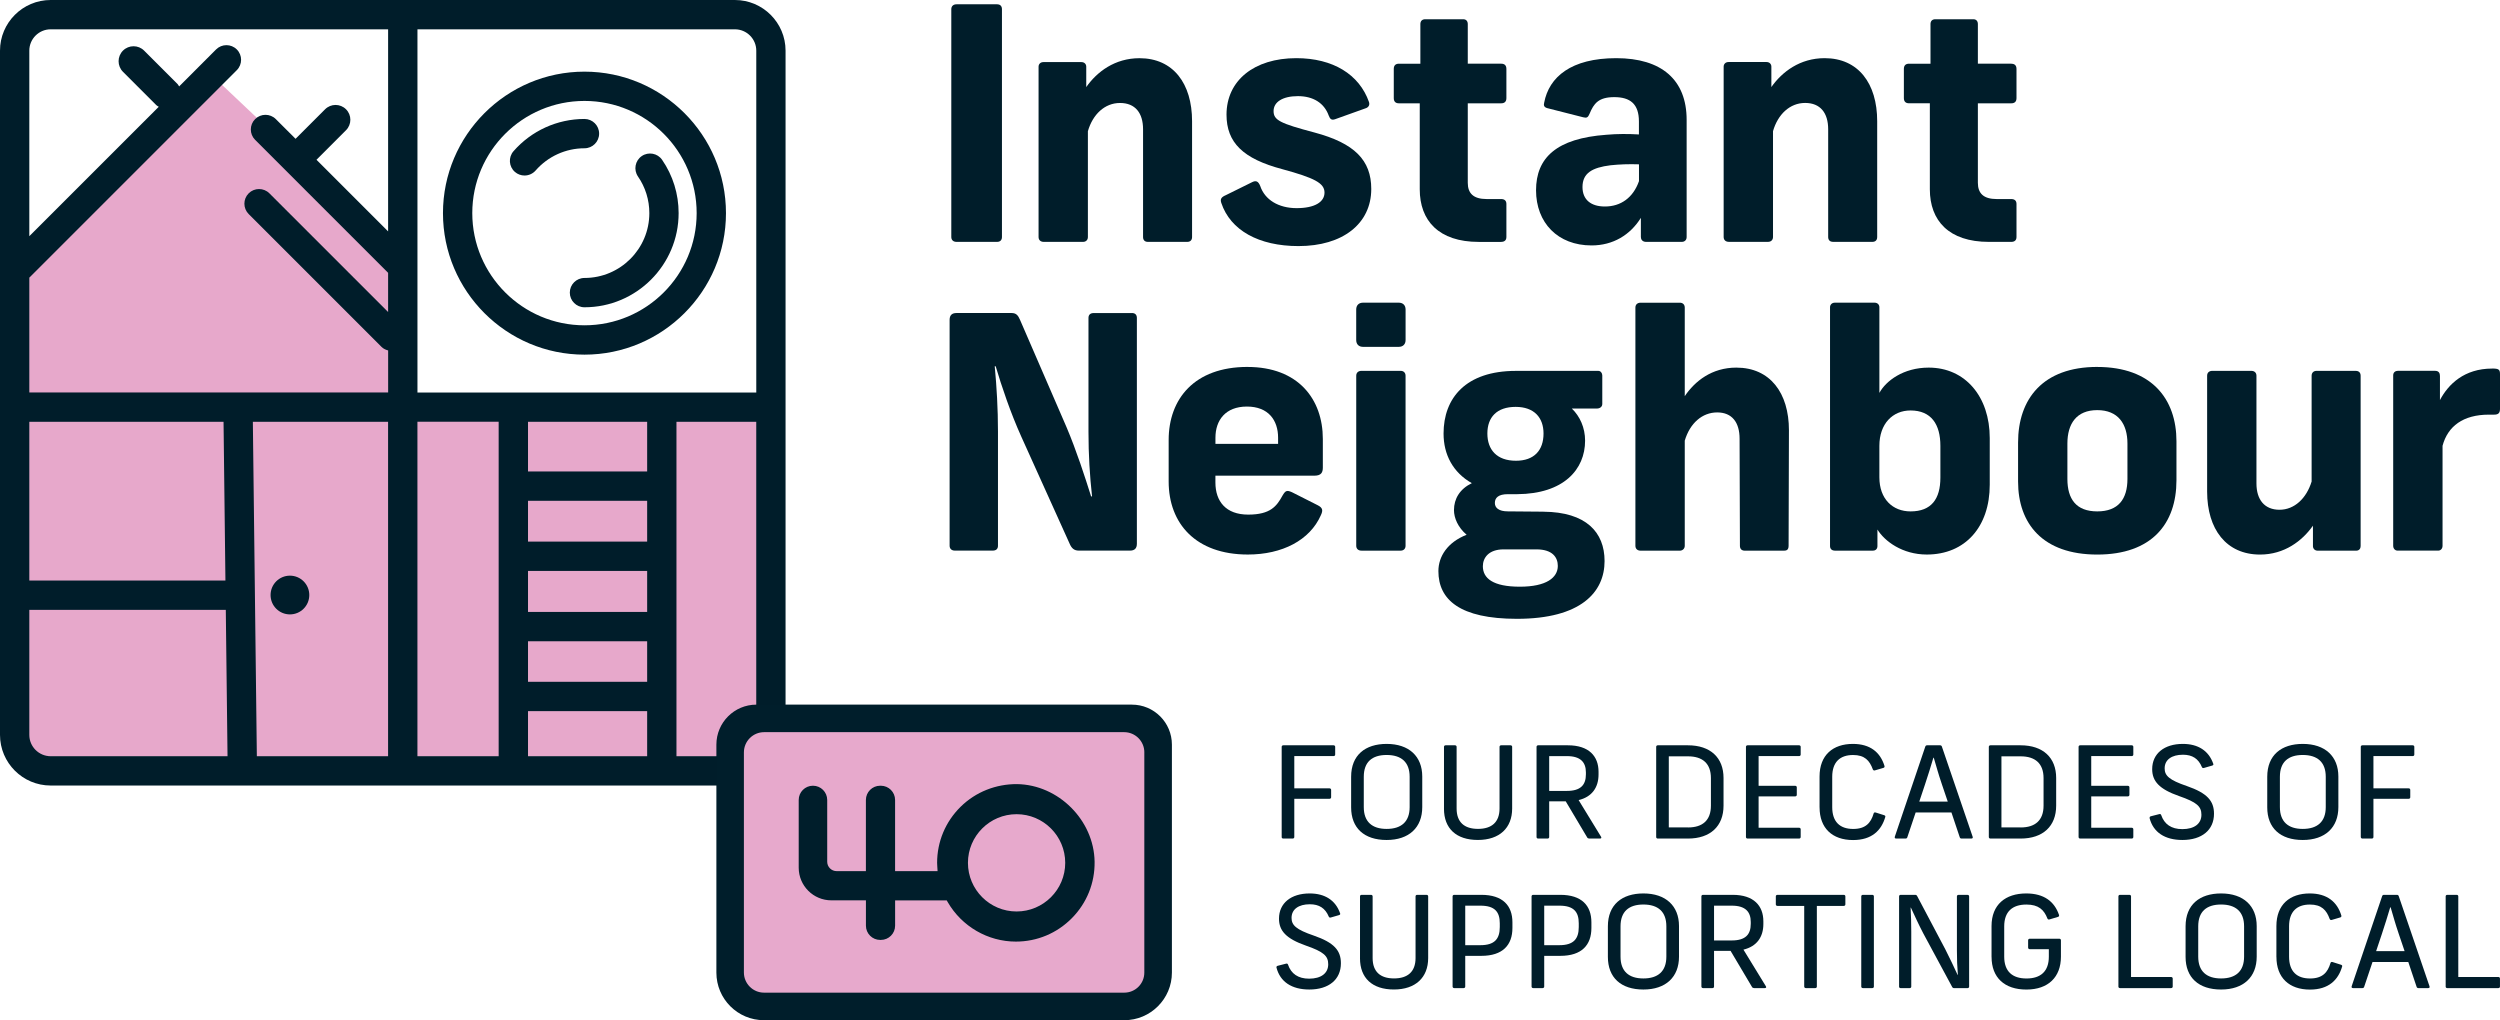
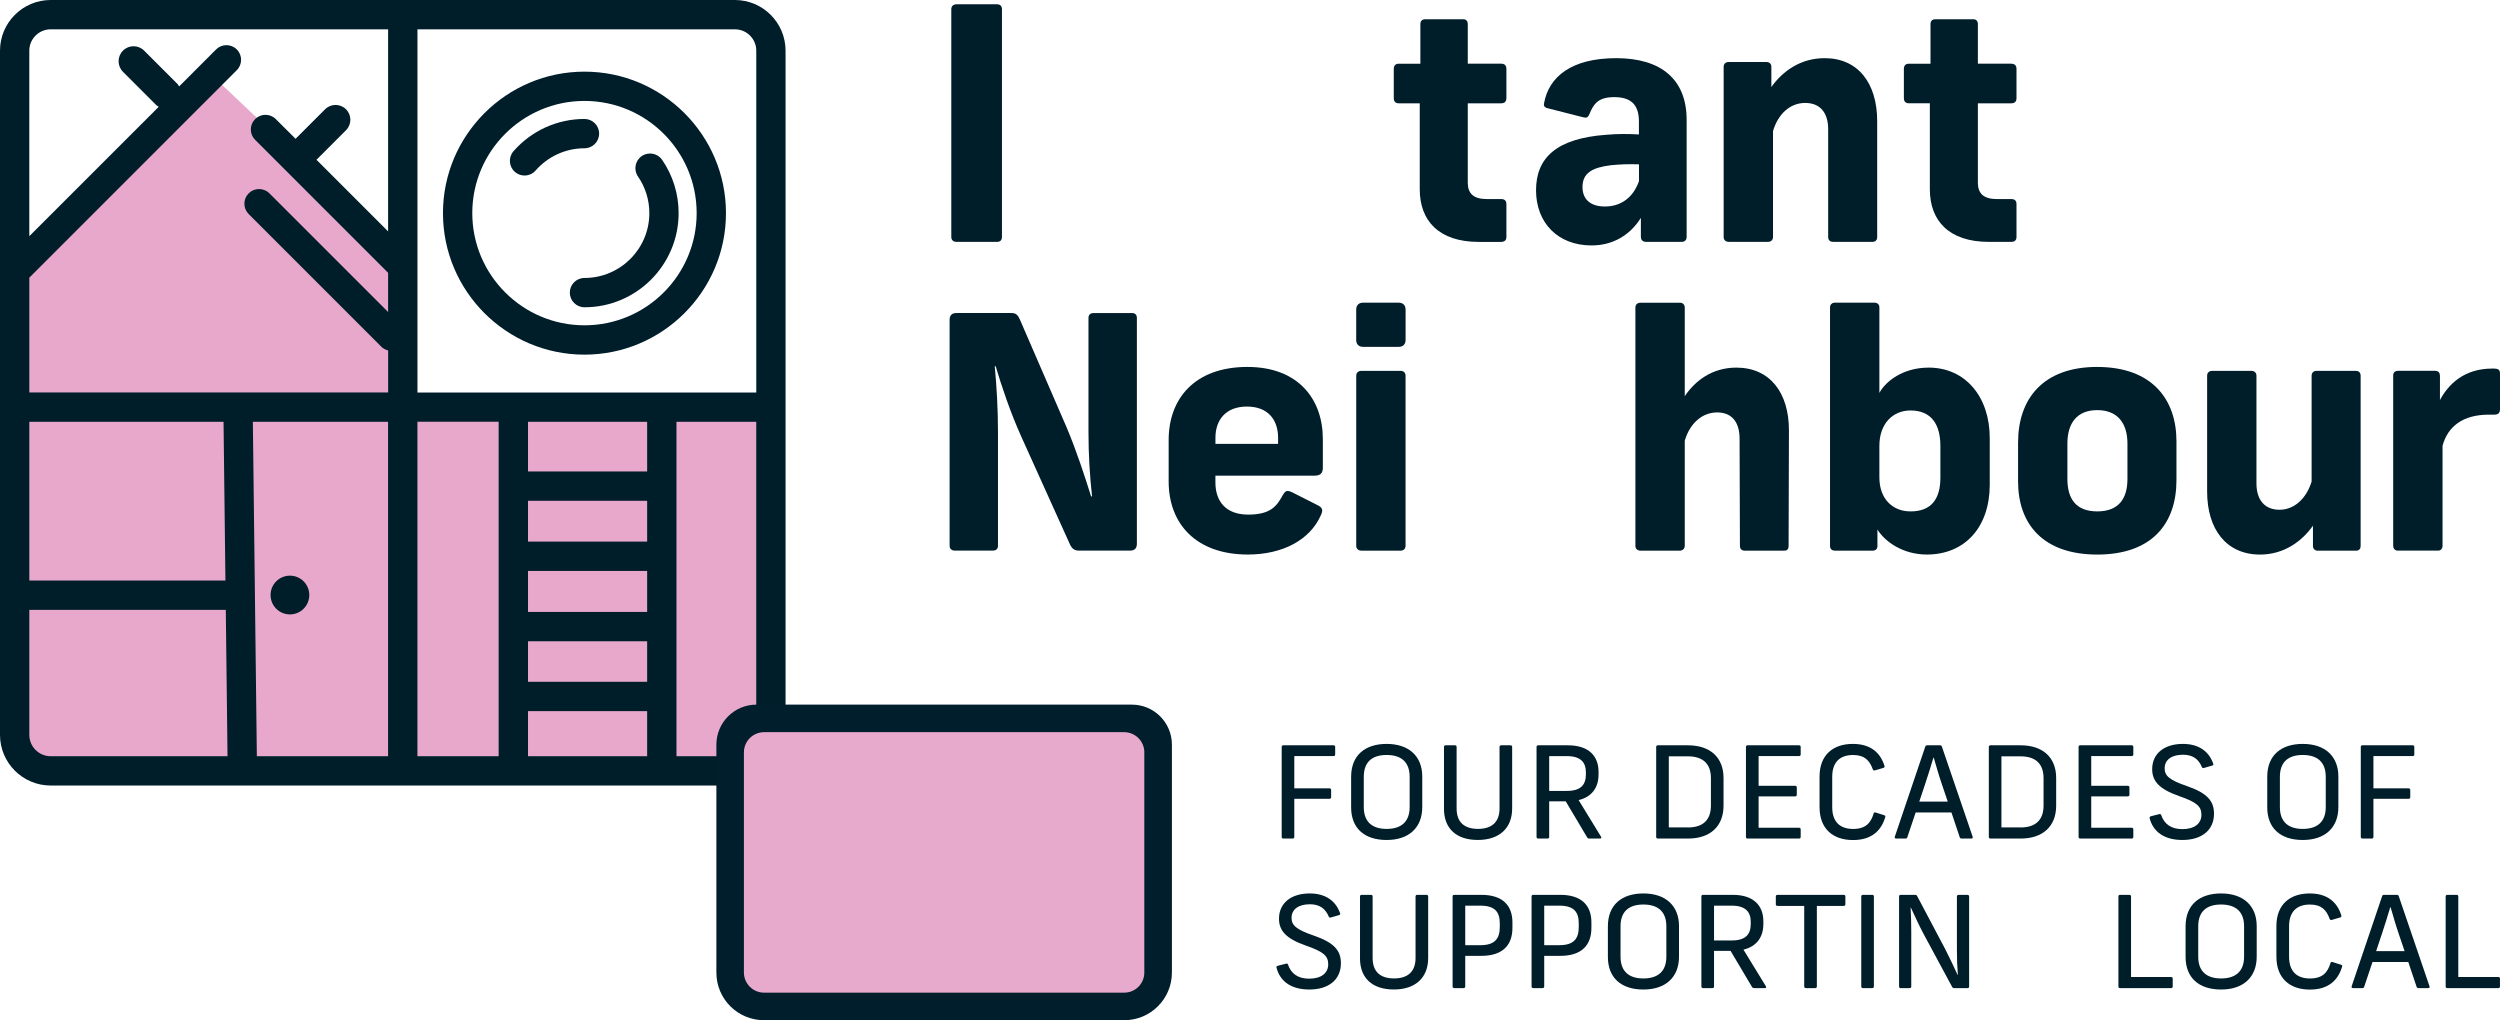
<svg xmlns="http://www.w3.org/2000/svg" id="Layer_1" viewBox="0 0 808.47 329.92">
  <defs>
    <style>.cls-1{fill:#e7a8cb;}.cls-1,.cls-2,.cls-3,.cls-4{stroke-width:0px;}.cls-2{fill:#e7a9cc;}.cls-3{fill:#001e2b;}.cls-4{fill:#001d2a;}</style>
  </defs>
  <path class="cls-4" d="m309.32,78.22h13.12c1.05,0,1.58-.63,1.58-1.57V2.97c0-.95-.52-1.58-1.58-1.58h-13.12c-1.05,0-1.68.63-1.68,1.58v73.68c0,.95.63,1.57,1.68,1.57" />
-   <path class="cls-4" d="m385.5,76.65v-37.47c0-12.17-6.09-20.36-17.01-20.36-7.98,0-13.75,4.41-17.21,9.34v-6.61c0-.74-.52-1.47-1.57-1.47h-12.28c-1.05,0-1.57.74-1.57,1.47v55.1c0,.95.63,1.57,1.68,1.57h12.7c.95,0,1.57-.63,1.57-1.57v-34.22c1.57-5.46,5.46-9.13,10.39-9.13s7.45,3.25,7.45,8.5v34.85c0,.95.52,1.57,1.57,1.57h12.7c.95,0,1.58-.52,1.58-1.57" />
-   <path class="cls-4" d="m419.94,79.58c14.28,0,23.51-7.24,23.51-18.47,0-9.34-5.45-14.8-18.37-18.26-11.12-2.95-13.22-3.99-13.22-6.93s2.94-4.83,7.87-4.83,8.5,2.21,9.97,6.3c.42,1.15.95,1.57,2.1,1.15l9.66-3.46c1.15-.31,1.57-1.15,1.25-2.1-3.15-8.92-11.64-14.17-23.51-14.17-13.64,0-22.56,7.24-22.56,18.27,0,9.02,5.35,14.27,18.05,17.63,10.39,2.83,13.64,4.51,13.64,7.56s-3.15,5.04-9.02,5.04-10.29-2.73-11.76-7.14c-.63-1.57-1.37-1.89-2.63-1.26l-8.5,4.2c-1.47.63-1.89,1.26-1.47,2.51,2.94,8.82,12.07,13.96,24.98,13.96" />
  <path class="cls-4" d="m485.47,78.22c1.05,0,1.68-.52,1.68-1.57v-10.7c0-1.05-.63-1.58-1.68-1.58h-4.72c-4.3,0-6.09-1.89-6.09-5.25v-25.71h10.81c1.05,0,1.68-.52,1.68-1.68v-9.45c0-1.16-.63-1.68-1.68-1.68h-10.81V7.79c0-.94-.52-1.57-1.47-1.57h-12.28c-1.05,0-1.58.63-1.58,1.57v12.81h-6.92c-1.05,0-1.68.52-1.68,1.68v9.45c0,1.16.63,1.68,1.68,1.68h6.72v27.81c0,10.08,6.08,17.01,19.1,17.01h7.24Z" />
  <path class="cls-4" d="m530.65,76.65c0,.94.63,1.57,1.68,1.57h11.54c.95,0,1.57-.63,1.57-1.57v-37.89c0-13.02-8.18-19.95-22.77-19.95s-21.73,6.09-23.3,14.38c-.21.84-.11,1.48,1.04,1.79l11.55,2.94c1.16.31,1.58.1,2.1-1.16,1.36-3.25,2.83-5.35,7.98-5.35s7.97,2.21,7.97,7.87v4.2c-3.46-.21-7.03-.21-10.5.1-16.16,1.16-22.77,7.45-22.77,17.95s7.03,17.84,17.95,17.84c6.92,0,12.49-3.36,15.95-8.92v6.19Zm-.63-18.05c-1.89,5.35-5.88,8.18-11.02,8.18-4.51,0-7.24-2.2-7.24-6.29,0-4.52,3.15-6.3,9.03-7.04,2.94-.31,5.98-.42,9.24-.31v5.46Z" />
  <path class="cls-4" d="m605.49,78.22c.95,0,1.57-.52,1.57-1.57v-37.47c0-12.18-6.09-20.37-17-20.37-7.97,0-13.75,4.41-17.22,9.34v-6.61c0-.74-.52-1.48-1.57-1.48h-12.28c-1.05,0-1.58.74-1.58,1.48v55.1c0,.95.63,1.57,1.68,1.57h12.7c.95,0,1.58-.63,1.58-1.57v-34.22c1.57-5.46,5.46-9.13,10.39-9.13s7.45,3.25,7.45,8.5v34.85c0,.95.52,1.57,1.58,1.57h12.7Z" />
  <path class="cls-4" d="m650.43,20.6h-10.81V7.79c0-.95-.52-1.57-1.47-1.57h-12.28c-1.05,0-1.57.63-1.57,1.57v12.81h-6.93c-1.05,0-1.68.52-1.68,1.68v9.44c0,1.16.63,1.68,1.68,1.68h6.72v27.82c0,10.08,6.09,17,19.1,17h7.24c1.05,0,1.68-.52,1.68-1.57v-10.71c0-1.05-.63-1.57-1.68-1.57h-4.72c-4.3,0-6.09-1.89-6.09-5.25v-25.71h10.81c1.05,0,1.68-.52,1.68-1.68v-9.44c0-1.16-.63-1.68-1.68-1.68" />
  <path class="cls-4" d="m366.06,101.24h-12.38c-1.16,0-1.68.63-1.68,1.57v36.84c0,7.35.42,14.27,1.16,20.89h-.31c-1.99-6.3-4.72-14.8-7.98-22.47l-15.01-34.64c-.63-1.47-1.26-2.2-2.72-2.2h-17.84c-1.47,0-2.21.74-2.21,2.2v73.06c0,.94.63,1.57,1.68,1.57h12.28c1.16,0,1.68-.63,1.68-1.57v-36.95c0-7.35-.42-14.48-1.05-21.09h.31c1.89,6.41,4.83,15.11,8.29,22.77l15.64,34.64c.63,1.47,1.47,2.2,2.94,2.2h16.58c1.47,0,2.21-.74,2.21-2.2v-73.06c0-.95-.53-1.57-1.58-1.57" />
  <path class="cls-4" d="m403.43,118.66c-17.21,0-25.5,10.39-25.5,23.62v13.43c0,13.64,8.82,23.62,25.61,23.62,11.12,0,20.04-4.62,23.61-12.71.74-1.57.63-2.41-1.05-3.25l-8.29-4.19c-1.68-.74-2.1-.53-3.04,1.05-1.89,3.46-3.89,6.19-11.12,6.19s-10.6-4.3-10.6-10.39v-2.2h32.01c2.21,0,2.73-1.05,2.73-2.63v-9.23c0-12.91-7.98-23.3-24.35-23.3m9.87,24.88h-20.25v-1.99c0-5.67,3.25-10.08,10.18-10.08s10.08,4.41,10.08,10.08v1.99Z" />
  <path class="cls-4" d="m452.97,119.93h-12.7c-1.05,0-1.68.63-1.68,1.57v55c0,.94.63,1.57,1.68,1.57h12.7c.95,0,1.57-.63,1.57-1.57v-55c0-.95-.63-1.57-1.57-1.57" />
  <path class="cls-4" d="m452.34,97.88h-11.55c-1.36,0-2.21.84-2.21,2.21v9.87c0,1.37.84,2.21,2.21,2.21h11.55c1.36,0,2.21-.84,2.21-2.21v-9.87c0-1.36-.84-2.21-2.21-2.21" />
-   <path class="cls-4" d="m499.16,165.47l-11.54-.1c-2.94,0-4.2-1.15-4.2-2.72,0-1.68,1.15-2.84,4.2-2.84h3.04c15.01-.1,21.94-7.98,21.94-17.31,0-4.2-1.68-7.88-4.3-10.39h8.18c.84,0,1.68-.52,1.68-1.47v-9.23c0-.74-.52-1.47-1.26-1.47h-26.66c-16.27,0-23.41,8.82-23.41,20.26,0,6.82,3.04,12.59,9.14,16.05-3.89,1.89-5.77,5.04-5.77,8.72,0,2.51,1.26,5.56,4.09,7.97-6.19,2.42-9.13,7.03-9.13,11.75,0,9.24,6.92,15.43,25.4,15.43,20.67,0,28.34-8.61,28.34-18.68,0-9.34-5.98-15.85-19.74-15.96m-9.02-33.9c5.98,0,9.02,3.46,9.02,8.61,0,5.45-3.04,8.81-8.92,8.81-6.19,0-9.24-3.57-9.24-8.81s3.04-8.61,9.14-8.61m1.36,58.15c-8.71,0-11.96-2.73-11.96-6.62,0-2.72,1.89-5.45,6.71-5.45h10.6c5.25,0,6.93,2.62,6.93,5.35,0,3.78-3.68,6.72-12.28,6.72" />
  <path class="cls-4" d="m561.52,118.88c-7.98,0-13.43,4.41-16.69,9.23v-28.65c0-.95-.63-1.57-1.58-1.57h-12.7c-1.05,0-1.68.63-1.68,1.57v77.05c0,.94.63,1.57,1.68,1.57h12.7c.84,0,1.58-.63,1.58-1.57v-34.01c1.68-5.67,5.67-9.13,10.49-9.13s7.24,3.25,7.24,8.5l.11,34.64c0,.94.52,1.57,1.57,1.57h12.7c.74,0,1.47-.21,1.47-1.57l.11-37.37c0-12.07-6.09-20.26-17.01-20.26" />
  <path class="cls-4" d="m623.72,118.88c-8.18,0-13.85,4.3-15.95,8.18v-27.71c0-.74-.52-1.47-1.58-1.47h-12.8c-1.05,0-1.58.74-1.58,1.47v77.25c0,.84.53,1.47,1.58,1.47h12.28c.95,0,1.47-.63,1.47-1.47v-5.36c2.31,3.78,8.08,8.09,15.96,8.09,12.49,0,20.36-9.03,20.36-22.57v-15.11c0-13.33-7.88-22.77-19.74-22.77m3.78,35.58c0,6.93-2.94,10.92-9.65,10.92-5.77,0-10.08-3.99-10.08-11.02v-10.18c0-7.14,4.3-11.44,10.08-11.44,6.71,0,9.65,4.51,9.65,11.44v10.29Z" />
  <path class="cls-4" d="m678.23,118.66c-17.63,0-25.61,10.39-25.61,24.46v12.6c0,13.64,7.98,23.62,25.61,23.62s25.61-9.97,25.61-24.04v-12.59c0-13.64-7.97-24.04-25.61-24.04m9.76,36.21c0,6.51-2.94,10.5-9.76,10.5s-9.66-3.99-9.66-10.5v-11.44c0-6.41,2.94-10.81,9.66-10.81s9.76,4.41,9.76,10.81v11.44Z" />
  <path class="cls-4" d="m761.83,119.93h-12.7c-.95,0-1.58.63-1.58,1.57v34.22c-1.68,5.46-5.56,9.13-10.39,9.13s-7.45-3.25-7.45-8.5v-34.85c0-.95-.63-1.57-1.68-1.57h-12.59c-.95,0-1.68.52-1.68,1.57v37.47c0,12.18,6.19,20.37,17.11,20.37,7.87,0,13.64-4.41,17.11-9.34v6.61c0,.74.52,1.48,1.57,1.48h12.38c1.05,0,1.47-.74,1.47-1.48v-55.1c0-.95-.52-1.57-1.57-1.57" />
  <path class="cls-4" d="m805.95,119.19c-9.03,0-14.17,5.04-16.9,10.18v-7.77c0-.84-.31-1.68-1.57-1.68h-11.97c-.95,0-1.58.52-1.58,1.47v55.1c0,1.05.74,1.57,1.37,1.57h13.23c.63,0,1.36-.52,1.36-1.57v-32.33c1.68-6.29,6.61-10.07,15.01-10.07h1.68c1.37,0,1.89-.53,1.89-1.89v-11.23c0-1.47-.42-1.79-2.52-1.79" />
  <polygon class="cls-1" points="128.25 134.04 128.25 80.81 71.02 26.71 9.18 87.07 9.18 134.04 6.13 134.04 6.13 244.69 248.29 244.69 248.29 134.04 128.25 134.04" />
  <path class="cls-4" d="m189.01,23.17c-25.23,0-45.76,20.53-45.76,45.76s20.53,45.76,45.76,45.76,45.76-20.53,45.76-45.76-20.53-45.76-45.76-45.76m0,82.03c-20,0-36.28-16.27-36.28-36.28s16.27-36.28,36.28-36.28,36.28,16.27,36.28,36.28-16.27,36.28-36.28,36.28" />
  <path class="cls-4" d="m214.13,51.7c-1.48-2.16-4.44-2.7-6.59-1.23-2.16,1.48-2.71,4.44-1.23,6.6,2.41,3.49,3.68,7.6,3.68,11.85,0,11.57-9.41,20.97-20.98,20.97-2.62,0-4.74,2.13-4.74,4.74s2.12,4.74,4.74,4.74c16.79,0,30.45-13.66,30.45-30.45,0-6.18-1.84-12.14-5.34-17.23" />
  <path class="cls-4" d="m193.75,43.21c0-2.62-2.12-4.74-4.74-4.74-8.8,0-17.16,3.8-22.95,10.43-1.72,1.97-1.52,4.97.45,6.69.9.79,2.01,1.17,3.12,1.17,1.32,0,2.64-.55,3.58-1.62,3.99-4.57,9.75-7.19,15.8-7.19,2.62,0,4.74-2.13,4.74-4.74" />
  <path class="cls-4" d="m237.65,0H16.38C7.35,0,0,7.35,0,16.38v221.27c0,9.04,7.35,16.38,16.38,16.38h221.27c9.04,0,16.39-7.35,16.39-16.38V16.38c0-9.03-7.35-16.38-16.39-16.38M9.48,136.41h62.81l.61,51.33H9.48v-51.33Zm6.9,108.14c-3.8,0-6.9-3.09-6.9-6.9v-40.43h63.54l.56,47.33H16.38Zm109.13,0h-42.45l-1.29-108.14h43.73v108.14ZM9.48,126.92v-37.16s.06-.03.09-.06L76.58,22.69c1.85-1.85,1.85-4.85,0-6.7-1.85-1.85-4.85-1.85-6.7,0l-11.95,11.96c-.18-.26-.29-.56-.52-.78l-10.8-10.8c-1.89-1.89-4.95-1.89-6.84,0-1.89,1.89-1.89,4.96,0,6.85l10.79,10.79c.23.23.52.35.78.52L9.48,76.38V16.38c0-3.8,3.1-6.9,6.9-6.9h109.13v65.35l-23.16-23.16,9.55-9.56c1.87-1.87,1.87-4.9,0-6.77-1.87-1.87-4.9-1.87-6.77,0l-9.55,9.55-6.38-6.37c-1.85-1.85-4.85-1.85-6.7,0-1.85,1.85-1.85,4.85,0,6.7l42.96,42.96s.04.01.05.03v12.7l-38.39-38.39c-1.85-1.85-4.85-1.85-6.7,0-1.85,1.85-1.85,4.85,0,6.7l42.96,42.96c.61.61,1.36.94,2.14,1.15v13.58H9.48Zm151.78,117.62h-26.27v-108.15h26.27v108.15Zm48.02,0h-38.53v-14.57h38.53v14.57Zm0-24.05h-38.53v-13.12h38.53v13.12Zm0-22.6h-38.53v-13.26h38.53v13.26Zm0-22.74h-38.53v-13.2h38.53v13.2Zm0-22.68h-38.53v-16.07h38.53v16.07Zm35.28,85.18c0,3.81-3.1,6.9-6.91,6.9h-18.89v-108.14h25.8v101.24Zm0-110.72h-109.56V9.48h102.66c3.81,0,6.91,3.1,6.91,6.9v110.55Z" />
  <path class="cls-4" d="m93.76,198.69c3.46,0,6.26-2.8,6.26-6.26s-2.8-6.27-6.26-6.27-6.26,2.81-6.26,6.27,2.8,6.26,6.26,6.26" />
  <path class="cls-4" d="m414.48,270.69v-29.18c0-.29.22-.49.52-.49h16.26c.3,0,.52.2.52.49v2.51c0,.29-.22.49-.52.49h-12.7v10.43h11.39c.3,0,.52.21.52.5v2.38c0,.29-.22.5-.52.5h-11.39v12.37c0,.28-.22.49-.52.49h-3.05c-.3,0-.52-.21-.52-.49Z" />
  <path class="cls-4" d="m436.94,261.09v-9.89c0-7.01,4.57-10.63,11.48-10.63,7.26,0,11.52,4.04,11.52,10.55v9.89c0,6.59-4.26,10.63-11.52,10.63s-11.48-3.87-11.48-10.55Zm11.48,6.97c4.74,0,7.44-2.32,7.44-7.05v-9.81c0-4.74-2.69-7.05-7.44-7.05s-7.39,2.31-7.39,7.05v9.81c0,4.74,2.69,7.05,7.39,7.05Z" />
  <path class="cls-4" d="m466.97,261.54v-20.03c0-.29.21-.49.52-.49h3.04c.3,0,.52.2.52.49v19.95c0,4.45,2.52,6.59,6.92,6.59s6.96-2.15,6.96-6.59v-19.95c0-.29.21-.49.52-.49h3.04c.3,0,.52.2.52.49v19.95c0,6.3-4.09,10.17-11.09,10.17s-10.96-3.71-10.96-10.1Z" />
  <path class="cls-4" d="m496.9,270.69v-29.18c0-.29.22-.49.52-.49h9.61c6.83,0,9.92,3.54,9.92,8.57v.86c0,4.21-2.13,7.25-6.44,8.29l7.26,11.87c.22.37,0,.57-.39.57h-3.43c-.26,0-.52-.12-.65-.33l-6.96-11.71h-5.35v11.55c0,.28-.22.49-.52.49h-3.05c-.3,0-.52-.21-.52-.49Zm9.83-14.92c4.44,0,6.13-1.94,6.13-5.36v-.62c0-3.25-1.69-5.27-6.13-5.27h-5.74v11.25h5.74Z" />
  <path class="cls-4" d="m535.59,270.69v-29.18c0-.29.22-.49.52-.49h9.74c7.31,0,11.52,4.03,11.52,10.55v8.98c0,6.59-4.22,10.63-11.52,10.63h-9.74c-.3,0-.52-.21-.52-.49Zm10.3-3.1c4.7,0,7.4-2.31,7.4-7.05v-8.9c0-4.74-2.7-7.05-7.4-7.05h-6.22v22.99h6.22Z" />
  <path class="cls-4" d="m564.62,270.69v-29.18c0-.29.22-.49.52-.49h16.66c.3,0,.52.2.52.49v2.51c0,.29-.22.49-.52.49h-13.09v9.61h11.83c.31,0,.52.21.52.49v2.43c0,.29-.21.5-.52.5h-11.83v10.14h13.09c.3,0,.52.21.52.5v2.51c0,.28-.22.49-.52.49h-16.66c-.3,0-.52-.21-.52-.49Z" />
  <path class="cls-4" d="m588.42,261.09v-9.97c0-6.96,4.35-10.55,10.78-10.55,5.61,0,8.87,2.72,10.22,7.13.09.29-.04.54-.34.62l-2.78.82c-.31.08-.52-.04-.65-.33-1.04-2.88-2.65-4.65-6.39-4.65-4.26,0-6.74,2.31-6.74,7.05v9.81c0,4.74,2.48,7.05,6.78,7.05,4.04,0,5.73-1.98,6.61-4.99.08-.33.34-.41.65-.33l2.74.87c.35.12.44.29.39.54-1.26,4.41-4.39,7.5-10.43,7.5-6.74,0-10.83-3.87-10.83-10.55Z" />
  <path class="cls-4" d="m612.75,270.61l9.87-29.18c.09-.25.26-.41.57-.41h4.22c.31,0,.48.16.57.41l9.96,29.18c.13.37-.08.57-.44.57h-3.17c-.31,0-.48-.17-.57-.41l-2.69-8.03h-11.57l-2.7,8.03c-.08.25-.26.41-.56.41h-3.04c-.35,0-.57-.21-.44-.57Zm17.13-11.38l-1.87-5.52c-1.48-4.41-1.35-4.37-2.65-8.66h-.13c-.74,2.56-1.79,5.86-2.74,8.74l-1.82,5.44h9.22Z" />
  <path class="cls-4" d="m643.16,270.69v-29.18c0-.29.22-.49.52-.49h9.74c7.31,0,11.52,4.03,11.52,10.55v8.98c0,6.59-4.22,10.63-11.52,10.63h-9.74c-.3,0-.52-.21-.52-.49Zm10.3-3.1c4.7,0,7.4-2.31,7.4-7.05v-8.9c0-4.74-2.7-7.05-7.4-7.05h-6.22v22.99h6.22Z" />
  <path class="cls-4" d="m672.19,270.69v-29.18c0-.29.22-.49.52-.49h16.66c.3,0,.52.2.52.49v2.51c0,.29-.22.49-.52.49h-13.09v9.61h11.83c.31,0,.52.21.52.49v2.43c0,.29-.21.5-.52.5h-11.83v10.14h13.09c.3,0,.52.21.52.5v2.51c0,.28-.22.49-.52.49h-16.66c-.3,0-.52-.21-.52-.49Z" />
  <path class="cls-4" d="m695.17,264.55c-.05-.29.08-.5.39-.58l2.74-.7c.31-.08.52.04.61.33,1,2.93,3.26,4.53,6.82,4.53,3.92,0,6.18-1.77,6.18-4.65,0-2.68-1.44-4.04-7.27-6.06-6.35-2.23-8.65-4.78-8.65-8.69,0-5.03,3.91-8.16,9.91-8.16,4.91,0,8.35,2.18,9.83,6.39.13.28.04.49-.31.61l-2.7.78c-.3.08-.52,0-.65-.28-1.13-2.72-3.08-4-6.13-4-3.57,0-5.92,1.57-5.92,4.41,0,2.35,1.43,3.76,7.22,5.73,6.52,2.26,8.74,4.78,8.74,8.94,0,5.27-3.92,8.49-10.22,8.49-5.7,0-9.44-2.51-10.61-7.08Z" />
  <path class="cls-4" d="m733.2,261.09v-9.89c0-7.01,4.56-10.63,11.48-10.63,7.26,0,11.52,4.04,11.52,10.55v9.89c0,6.59-4.26,10.63-11.52,10.63s-11.48-3.87-11.48-10.55Zm11.48,6.97c4.74,0,7.44-2.32,7.44-7.05v-9.81c0-4.74-2.7-7.05-7.44-7.05s-7.39,2.31-7.39,7.05v9.81c0,4.74,2.7,7.05,7.39,7.05Z" />
  <path class="cls-4" d="m763.45,270.69v-29.18c0-.29.22-.49.52-.49h16.27c.3,0,.52.2.52.49v2.51c0,.29-.22.49-.52.49h-12.7v10.43h11.39c.31,0,.52.21.52.5v2.38c0,.29-.21.5-.52.5h-11.39v12.37c0,.28-.21.49-.52.49h-3.04c-.3,0-.52-.21-.52-.49Z" />
  <path class="cls-4" d="m412.79,312.91c-.04-.29.09-.5.39-.58l2.74-.7c.3-.08.52.04.61.33,1,2.93,3.26,4.53,6.82,4.53,3.91,0,6.18-1.77,6.18-4.65,0-2.68-1.43-4.04-7.26-6.06-6.35-2.23-8.66-4.78-8.66-8.69,0-5.03,3.91-8.16,9.92-8.16,4.91,0,8.35,2.18,9.83,6.39.13.28.04.49-.31.61l-2.69.78c-.31.08-.52,0-.65-.28-1.13-2.72-3.09-4-6.13-4-3.56,0-5.91,1.57-5.91,4.41,0,2.35,1.44,3.76,7.22,5.73,6.52,2.26,8.74,4.78,8.74,8.94,0,5.27-3.91,8.49-10.22,8.49-5.7,0-9.44-2.51-10.61-7.08Z" />
  <path class="cls-4" d="m439.81,309.9v-20.03c0-.29.21-.49.52-.49h3.04c.3,0,.52.2.52.49v19.95c0,4.45,2.52,6.59,6.92,6.59s6.96-2.15,6.96-6.59v-19.95c0-.29.21-.49.52-.49h3.04c.3,0,.52.2.52.49v19.95c0,6.3-4.09,10.17-11.09,10.17s-10.96-3.71-10.96-10.1Z" />
  <path class="cls-4" d="m469.75,319.05v-29.18c0-.29.22-.49.52-.49h8.79c6.92,0,10.04,3.5,10.04,8.89v1.82c0,5.52-3.13,9.02-10.04,9.02h-5.22v9.94c0,.28-.22.49-.52.49h-3.05c-.3,0-.52-.21-.52-.49Zm9-13.39c4.61,0,6.26-2.06,6.26-5.86v-1.23c0-3.71-1.65-5.69-6.26-5.69h-4.91v12.78h4.91Z" />
  <path class="cls-4" d="m495.29,319.05v-29.18c0-.29.22-.49.52-.49h8.79c6.92,0,10.04,3.5,10.04,8.89v1.82c0,5.52-3.13,9.02-10.04,9.02h-5.22v9.94c0,.28-.22.49-.52.49h-3.05c-.3,0-.52-.21-.52-.49Zm9-13.39c4.61,0,6.26-2.06,6.26-5.86v-1.23c0-3.71-1.65-5.69-6.26-5.69h-4.91v12.78h4.91Z" />
  <path class="cls-4" d="m519.97,309.45v-9.89c0-7.01,4.57-10.63,11.48-10.63,7.26,0,11.52,4.04,11.52,10.55v9.89c0,6.59-4.26,10.63-11.52,10.63s-11.48-3.87-11.48-10.55Zm11.48,6.97c4.74,0,7.43-2.32,7.43-7.05v-9.81c0-4.74-2.69-7.05-7.43-7.05s-7.39,2.31-7.39,7.05v9.81c0,4.74,2.69,7.05,7.39,7.05Z" />
  <path class="cls-4" d="m550.21,319.05v-29.18c0-.29.22-.49.52-.49h9.61c6.82,0,9.91,3.54,9.91,8.57v.86c0,4.21-2.13,7.25-6.44,8.29l7.27,11.87c.21.37,0,.57-.39.57h-3.43c-.26,0-.53-.12-.66-.33l-6.95-11.71h-5.35v11.55c0,.28-.21.49-.52.49h-3.04c-.3,0-.52-.21-.52-.49Zm9.83-14.92c4.44,0,6.13-1.94,6.13-5.36v-.62c0-3.25-1.69-5.27-6.13-5.27h-5.74v11.25h5.74Z" />
  <path class="cls-4" d="m583.46,319.05v-26.09h-8.65c-.31,0-.53-.21-.53-.49v-2.6c0-.29.22-.49.53-.49h21.44c.3,0,.52.2.52.49v2.6c0,.28-.22.49-.52.49h-8.7v26.09c0,.28-.21.49-.52.49h-3.04c-.3,0-.52-.21-.52-.49Z" />
  <path class="cls-4" d="m601.91,319.05v-29.18c0-.29.22-.49.52-.49h3.04c.31,0,.52.2.52.49v29.18c0,.28-.21.49-.52.49h-3.04c-.3,0-.52-.21-.52-.49Z" />
  <path class="cls-4" d="m614.14,319.05v-29.18c0-.29.22-.49.52-.49h4.7c.26,0,.48.12.61.37l9.13,17.27c1.43,2.81,2.78,5.69,3.96,8.24h.09c-.22-2.6-.31-5.15-.31-7.91v-17.47c0-.29.21-.49.52-.49h2.91c.31,0,.52.2.52.49v29.18c0,.28-.21.49-.52.49h-4.35c-.26,0-.48-.12-.61-.37l-9.31-17.27c-1.48-2.81-2.87-5.86-4.05-8.41h-.08c.13,2.6.21,5.11.21,7.83v17.73c0,.28-.21.49-.52.49h-2.91c-.3,0-.52-.21-.52-.49Z" />
-   <path class="cls-4" d="m644.04,309.45v-9.97c0-6.96,4.52-10.55,11.22-10.55,5.74,0,9.13,2.6,10.61,6.97.08.28-.05.54-.34.61l-2.78.83c-.31.08-.52-.04-.65-.33-1.09-2.81-2.87-4.49-6.78-4.49-4.57,0-7.18,2.31-7.18,7.05v9.81c0,4.74,2.61,7.05,7.21,7.05s7.22-2.32,7.22-7.05v-2.43h-6.17c-.31,0-.53-.21-.53-.49v-2.39c0-.29.22-.5.53-.5h9.56c.31,0,.52.21.52.5v5.31c0,6.59-4.09,10.63-11.17,10.63s-11.26-3.87-11.26-10.55Z" />
  <path class="cls-4" d="m685.07,319.05v-29.18c0-.29.22-.49.52-.49h3.04c.31,0,.52.2.52.49v26.08h12.96c.3,0,.52.21.52.5v2.6c0,.28-.22.49-.52.49h-16.53c-.3,0-.52-.21-.52-.49Z" />
  <path class="cls-4" d="m706.79,309.45v-9.89c0-7.01,4.56-10.63,11.48-10.63,7.26,0,11.52,4.04,11.52,10.55v9.89c0,6.59-4.26,10.63-11.52,10.63s-11.48-3.87-11.48-10.55Zm11.48,6.97c4.74,0,7.44-2.32,7.44-7.05v-9.81c0-4.74-2.7-7.05-7.44-7.05s-7.39,2.31-7.39,7.05v9.81c0,4.74,2.7,7.05,7.39,7.05Z" />
  <path class="cls-4" d="m736.16,309.45v-9.97c0-6.96,4.35-10.55,10.78-10.55,5.61,0,8.87,2.72,10.22,7.13.09.29-.04.54-.34.62l-2.78.82c-.31.08-.52-.04-.65-.33-1.04-2.88-2.65-4.65-6.39-4.65-4.26,0-6.74,2.31-6.74,7.05v9.81c0,4.74,2.48,7.05,6.78,7.05,4.04,0,5.73-1.98,6.61-4.99.08-.33.34-.41.65-.33l2.74.87c.35.12.44.29.39.54-1.26,4.41-4.39,7.5-10.43,7.5-6.74,0-10.83-3.87-10.83-10.55Z" />
  <path class="cls-4" d="m760.49,318.97l9.87-29.18c.09-.25.26-.41.57-.41h4.22c.31,0,.48.16.57.41l9.96,29.18c.13.37-.08.57-.44.57h-3.17c-.31,0-.48-.17-.57-.41l-2.69-8.03h-11.57l-2.7,8.03c-.08.25-.26.41-.56.41h-3.04c-.35,0-.57-.21-.44-.57Zm17.13-11.38l-1.87-5.52c-1.48-4.41-1.35-4.37-2.65-8.66h-.13c-.74,2.56-1.79,5.86-2.74,8.74l-1.82,5.44h9.22Z" />
  <path class="cls-4" d="m790.9,319.05v-29.18c0-.29.22-.49.52-.49h3.04c.31,0,.52.2.52.49v26.08h12.96c.3,0,.52.21.52.5v2.6c0,.28-.22.49-.52.49h-16.53c-.3,0-.52-.21-.52-.49Z" />
  <path class="cls-3" d="m363.58,329.92c8.49,0,15.4-6.9,15.4-15.39v-73.72c0-7.15-5.79-12.94-12.94-12.94h-121.43c-7.15,0-12.94,5.79-12.94,12.94v73.72c0,8.5,6.89,15.39,15.39,15.39h116.53" />
  <path class="cls-2" d="m370.06,243.31v71.22c0,3.58-2.9,6.48-6.48,6.48h-116.51c-3.58,0-6.5-2.93-6.5-6.5v-71.2c0-3.61,2.93-6.54,6.54-6.54h116.42c3.61,0,6.54,2.93,6.54,6.54Z" />
-   <path class="cls-3" d="m289.48,291.17h16.68l.29.51c4.55,7.91,13.01,12.82,22.07,12.82,6.86,0,13.3-2.7,18.13-7.6,4.83-4.9,7.43-11.37,7.33-18.24-.2-13.41-11.68-24.89-25.09-25.09h0c-6.77-.04-13.34,2.5-18.24,7.33-4.9,4.83-7.6,11.27-7.6,18.13,0,.42.03.83.06,1.24l.09,1.44h-13.74v-23.01c0-2.55-2.07-4.61-4.61-4.61h-.22c-2.55,0-4.61,2.07-4.61,4.61v23.01h-9.48c-1.66,0-3.03-1.36-3.03-3.03v-19.98c0-2.55-2.07-4.61-4.61-4.61h0c-2.55,0-4.61,2.07-4.61,4.61v21.9c0,5.83,4.73,10.56,10.56,10.56h11.18v8.19c0,2.55,2.07,4.61,4.61,4.61h.22c2.55,0,4.61-2.07,4.61-4.61v-8.19Zm39.27,3.59c-8.67,0-15.73-7.05-15.73-15.73s7.06-15.73,15.73-15.73,15.73,7.05,15.73,15.73-7.06,15.73-15.73,15.73Z" />
</svg>